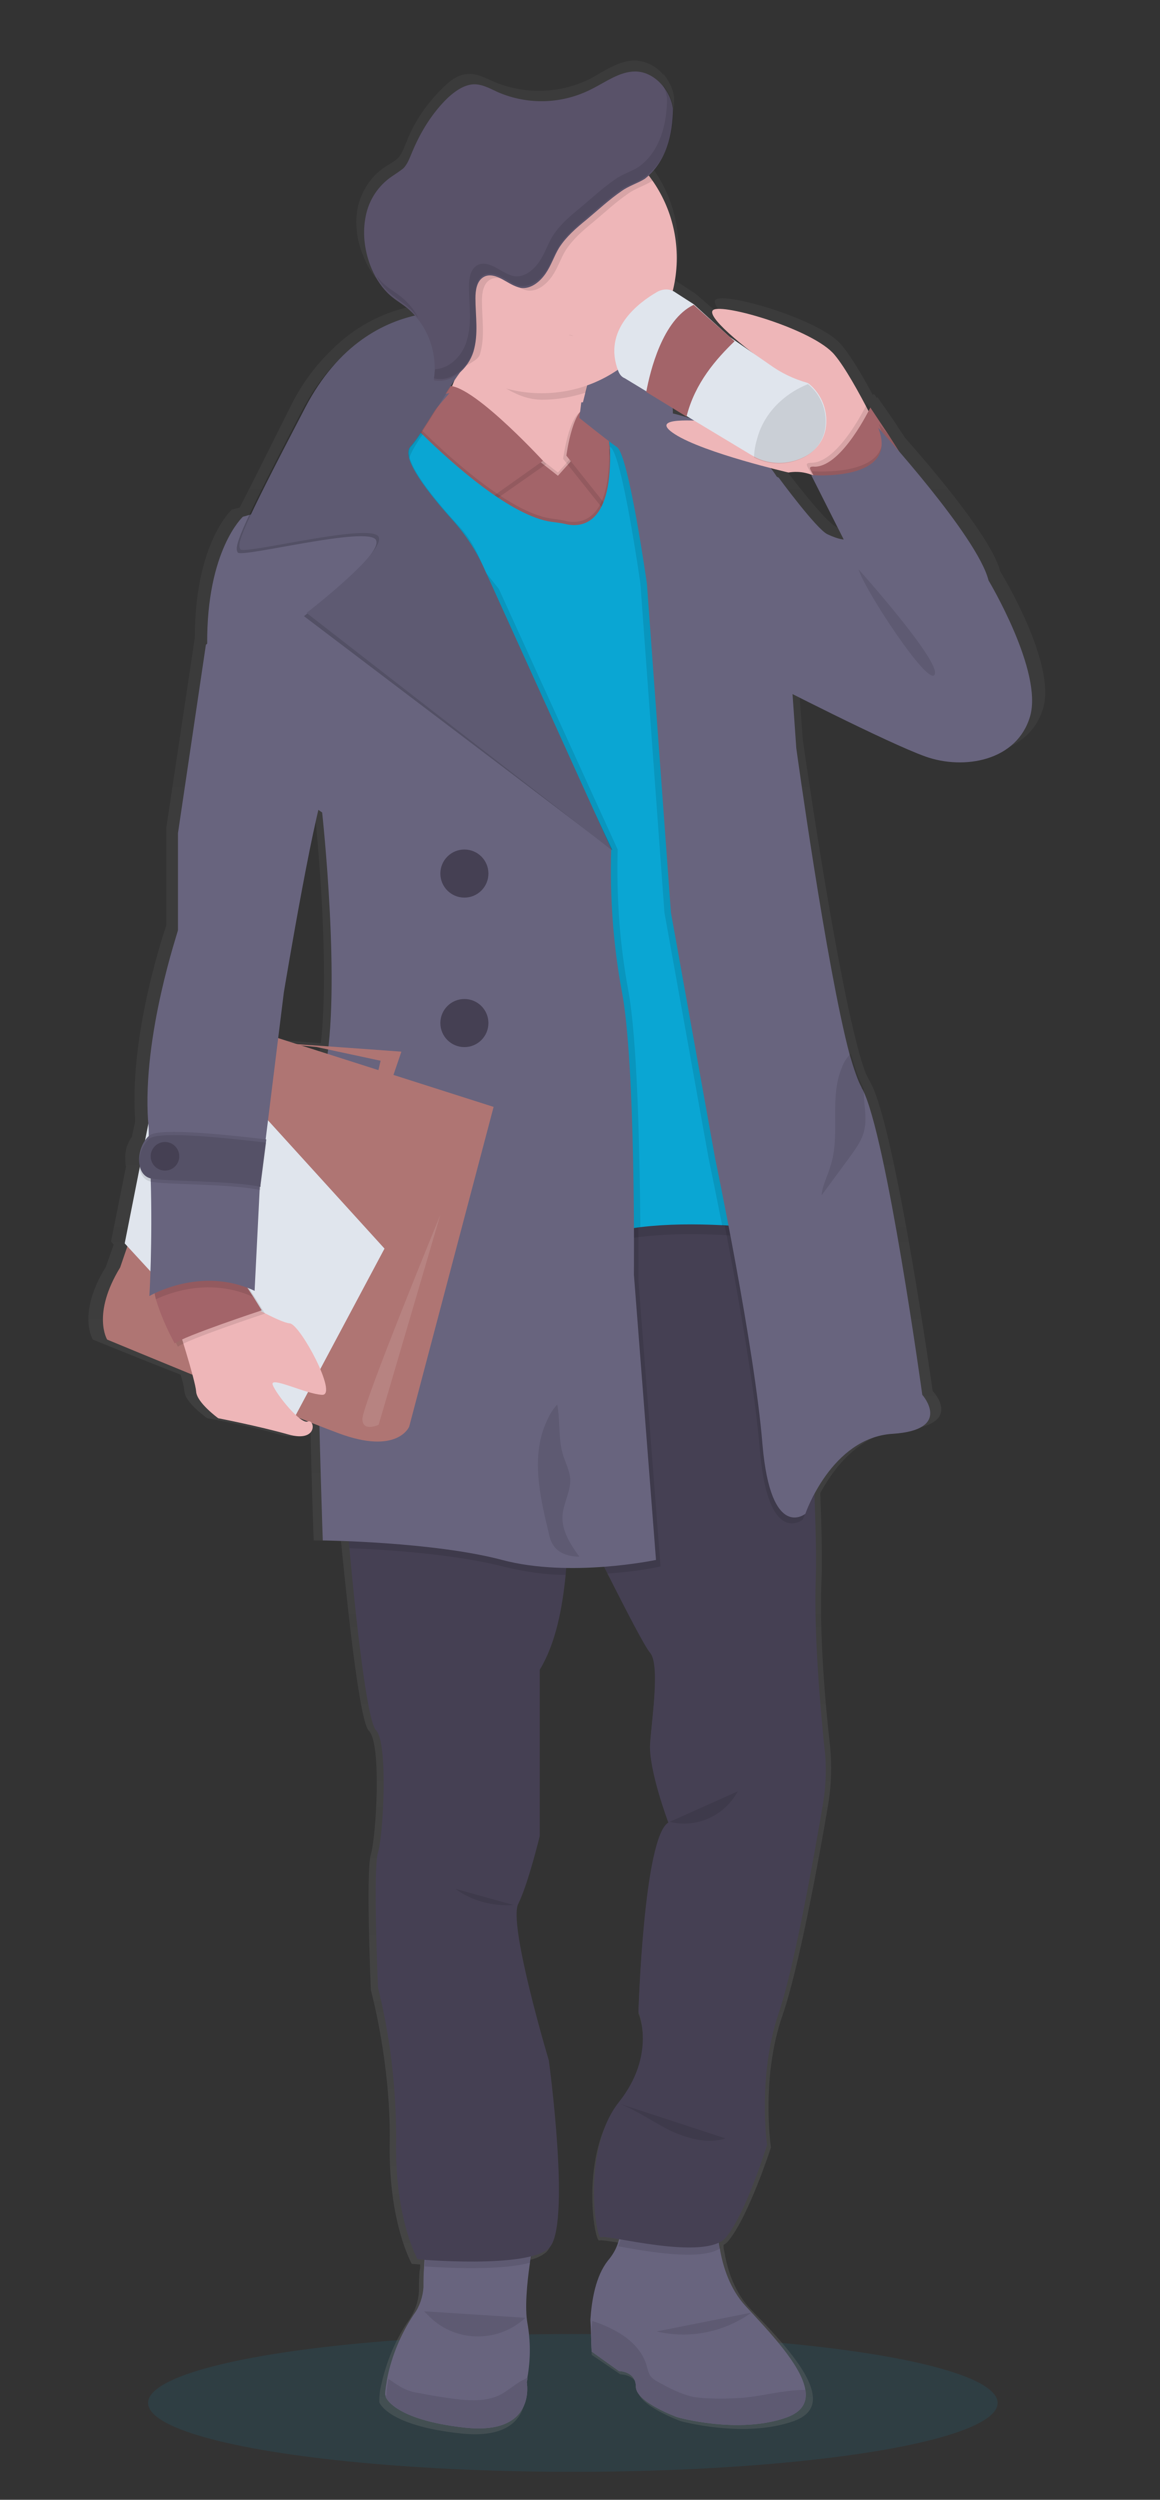
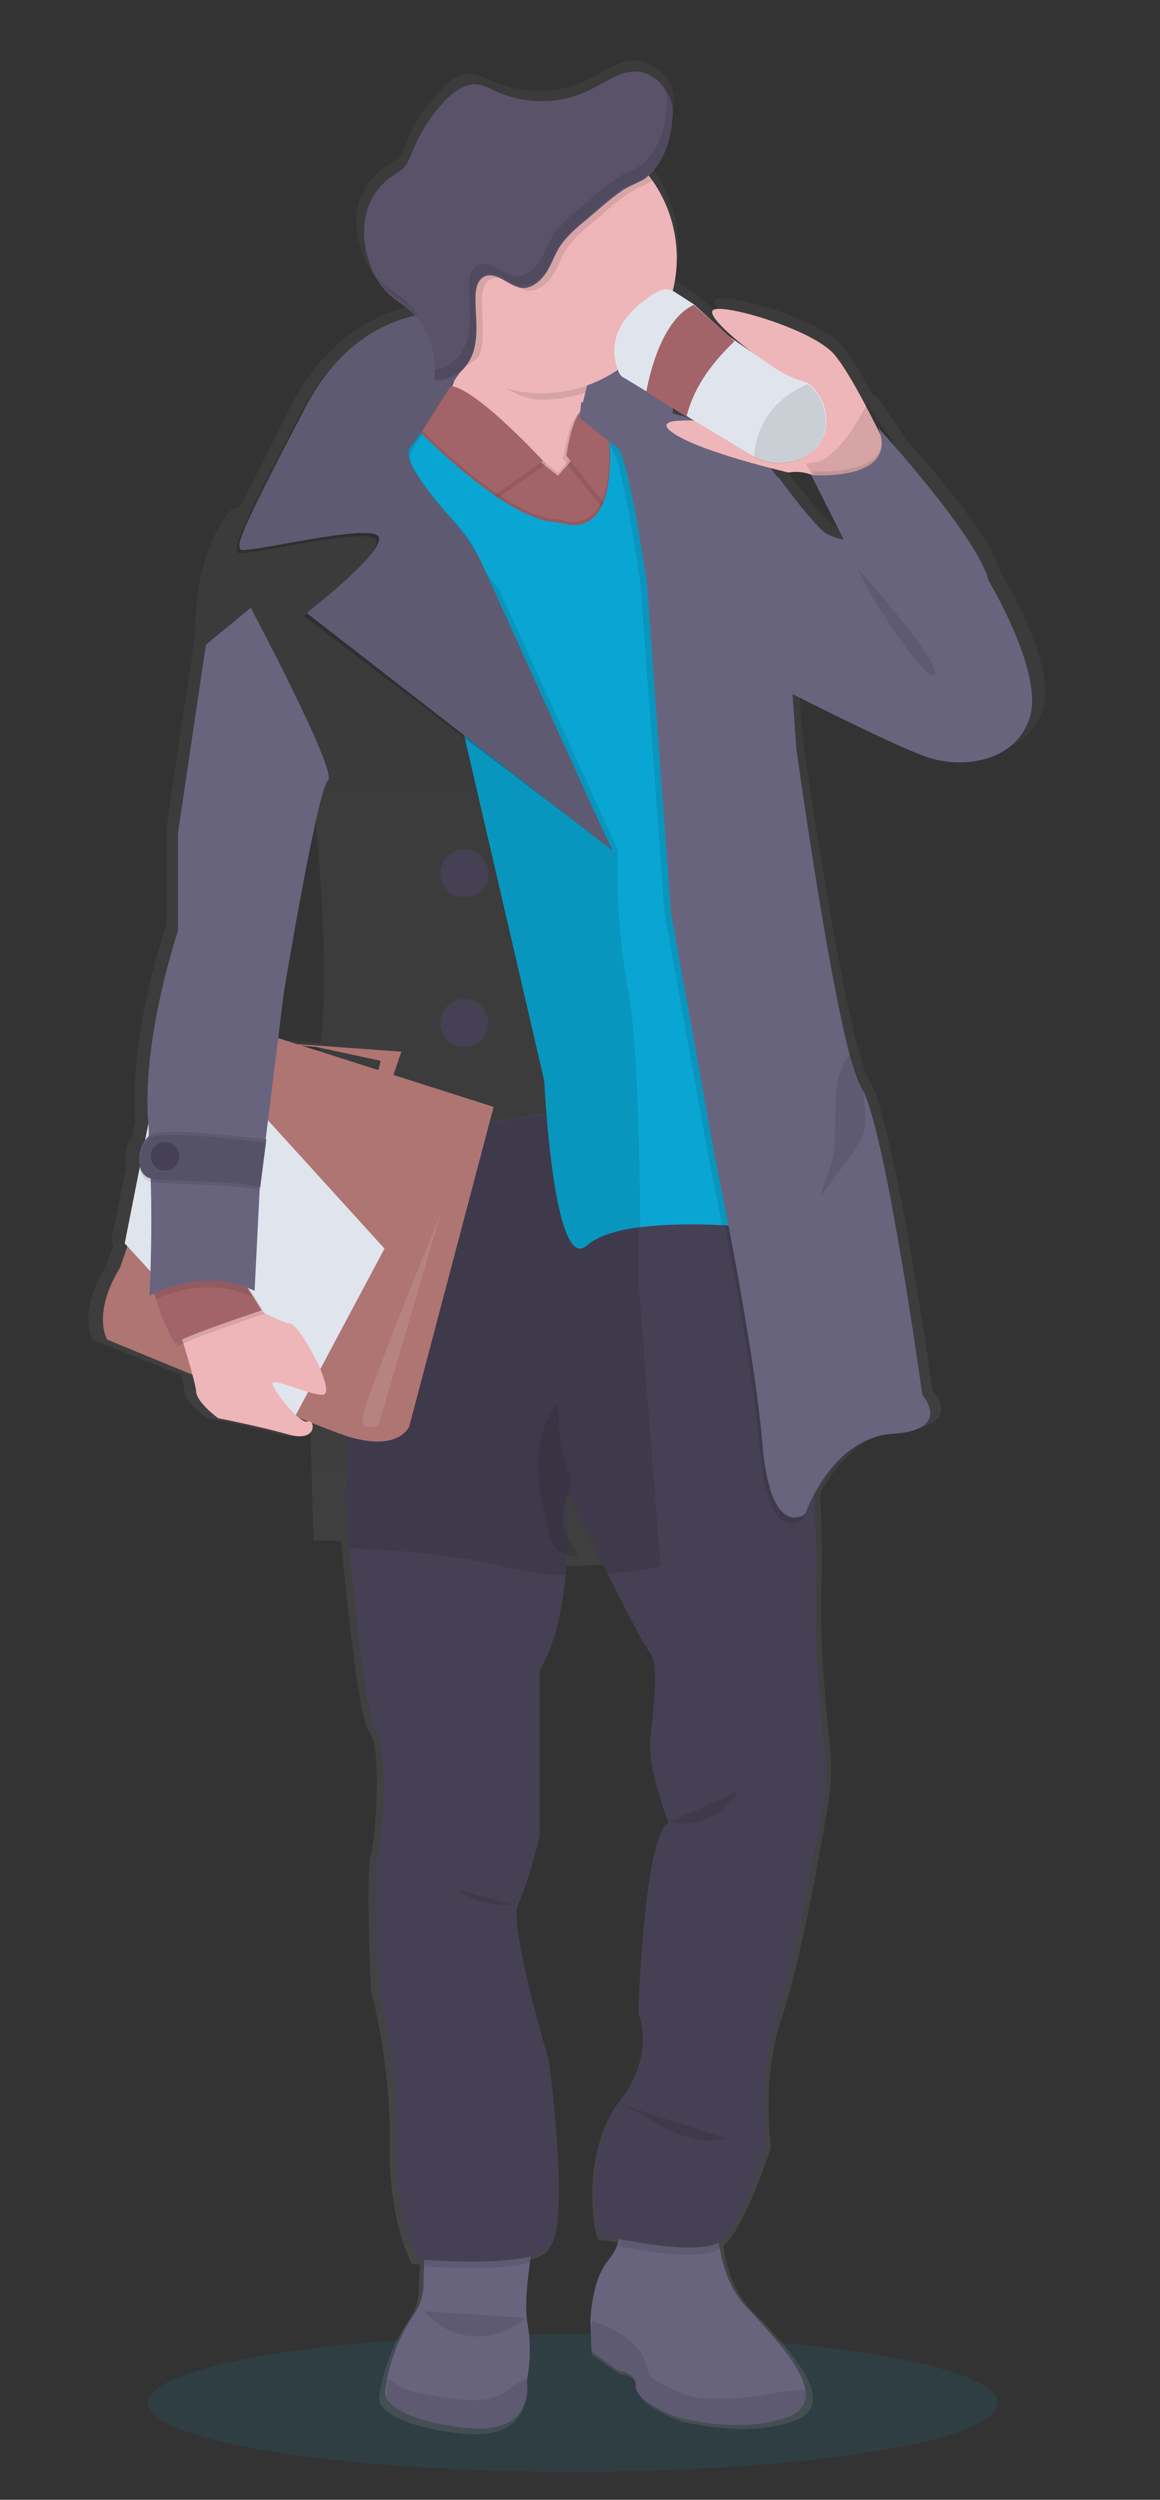
<svg xmlns="http://www.w3.org/2000/svg" id="Layer_1" x="0px" y="0px" viewBox="0 0 178.6 384.6" style="enable-background:new 0 0 178.6 384.6;" xml:space="preserve">
  <rect x="0" y="0" width="178.6" height="384.6" fill="#333333" stroke="none" />
  <style type="text/css"> .st0{opacity:0.1;fill:#0AA6D3;enable-background:new ;} .st1{fill:url(#SVGID_1_);} .st2{fill:#68647E;} .st3{opacity:0.1;enable-background:new ;} .st4{fill:#454053;} .st5{fill:#EEB6B8;} .st6{fill:#A36469;} .st7{fill:#0AA6D3;} .st8{fill:#AF7573;} .st9{fill:#E0E5ED;} .st10{opacity:0.2;enable-background:new ;} .st11{opacity:0.1;fill:#FFFFFF;enable-background:new ;} .st12{fill:#595269;} .st13{opacity:0.1;} </style>
  <g>
    <ellipse class="st0" cx="88.2" cy="369.7" rx="65.4" ry="10.6" />
    <linearGradient id="SVGID_1_" gradientUnits="userSpaceOnUse" x1="781.178" y1="400.177" x2="781.178" y2="765.555" gradientTransform="matrix(-1 0 0 -1 868.613 774.97)">
      <stop offset="0" style="stop-color:#808080;stop-opacity:0.25" />
      <stop offset="0.54" style="stop-color:#808080;stop-opacity:0.12" />
      <stop offset="1" style="stop-color:#808080;stop-opacity:0.1" />
    </linearGradient>
    <path class="st1" d="M14.3,206.1c0,0,6.1,2.5,13.5,5.4c0.3,0.9,0.5,1.7,0.6,2.6c0.1,1.7,3.5,4.1,3.5,4.1s6.3,1.1,11.1,2.5 c3.7,1,4.2-1,3.7-1.8l1.1,0.4c0.2,10.3,0.5,17.7,0.5,17.7s1.6,0,4.2,0.1c0,0.3,0.1,0.7,0.1,1c1,10.1,2.8,26.9,4.2,28.2 c2,2,1.1,16.4,0.3,19c-0.8,2.6,0,20.9,0,20.9s3.1,11.2,2.9,23.5s3.4,18.6,3.4,18.6l1.3,0.1c0,0.3,0,0.7-0.1,1 c-0.1,1.1-0.1,2.2-0.1,3.2c-0.1,1.5-0.6,3-1.5,4.3c-2.1,3-3.5,6.4-4.3,10c-0.2,0.8-0.3,1.6-0.3,2.4c0,0.2,0,0.3,0,0.3 s1.2,3.6,12.6,4.8s9.8-7.1,9.8-7.1s0.1-0.2,0.1-0.7c0.5-2.8,0.5-5.6,0-8.4c-0.4-2.2-0.1-5.9,0.4-9.4c0.1-0.4,0.1-0.7,0.2-1.1 c1-0.2,1.9-0.6,2.6-1.2c3.6-3.3,0-29.2,0-29.2s-6.4-21.2-4.9-24.3s3.4-10.5,3.4-10.5v-25.8c2.5-4.1,3.7-9.7,4.1-14.8 c0-0.3,0.1-0.7,0.1-1c2.1,0,4.1,0,6-0.2l0.5,1c3,5.8,6,11.5,6.8,12.4c1.6,1.8,0.3,10,0,14s2.9,12.3,2.9,12.3 c-3.9,2.3-4.7,29.4-4.7,29.4s2.9,6.6-3.1,14c-6,7.4-3.7,21.4-2.9,20.9c0.2-0.1,1.5,0.1,3.3,0.4c-0.3,1.2-0.9,2.3-1.7,3.3 c-1.9,2.4-2.6,6.2-2.8,9.2c-0.1,1.6-0.1,3.2,0,4.7l4.4,3c0,0,2.7,0,2.7,2.4c0,2.4,6.6,4.8,6.6,4.8s9.8,2.7,17.4,0 c2.5-0.9,3.2-2.4,2.9-4.2c-0.6-3.8-5.7-9.1-9.5-13c-2.5-2.6-3.6-6-4.1-9c-0.1-0.3-0.1-0.6-0.1-0.9c0.3-0.2,0.6-0.4,0.8-0.7 c3.1-3.8,6.5-14.3,6.5-14.3s-1.6-10.7,1.8-20.4c2.5-7.2,5.6-24,7-32.3c0.5-3,0.6-6,0.3-9.1c-0.7-6-1.7-17.2-1.3-26 c0.1-2.9,0-7.5-0.2-12.8v-0.1c1.9-3.5,5.9-9.2,12.6-9.7c9.8-0.7,4.7-6,4.7-6s-5.7-40.2-9.5-47.3c-0.1-0.1-0.1-0.2-0.2-0.4 c-0.6-0.9-1.2-2.7-1.8-5c-3.7-13.7-8.5-47.5-8.5-47.5l-0.6-8.2c5.8,2.9,16.6,8.1,21,9.6c6.1,2.1,14.5,0.8,16.6-6.2 c2.1-7-6.6-21.1-6.6-21.1c-1.3-5-10.1-15.4-14.7-20.6c-0.4-0.7-0.9-1.3-1.3-2c-1.2-1.8-2.3-3.3-2.9-4.2l-0.1,0.1 c-0.2-0.2-0.3-0.5-0.5-0.6l-0.1,0.2c-1.6-3-3.5-6.2-4.9-7.8c-3.3-3.9-17.9-8.1-19.3-6.9c-1,0.8,3.3,4.5,6.3,6.7l-2.9-2l-6.5-5.6 l-2.9-1.9c-0.1-0.1-0.2-0.2-0.4-0.2c1.5-5.9,0.3-12.2-3.3-17.2c-0.2-0.3-0.4-0.6-0.6-0.8c3-2.5,3.9-6.6,3.9-10.2V15 c-0.2-1.4-0.8-2.6-1.7-3.7c0,0.1,0.1,0.2,0.1,0.3c-1.1-1.4-2.7-2.2-4.4-2.3c-2.5,0-4.7,1.6-6.9,2.8c-4.6,2.3-10,2.5-14.8,0.5 c-1.4-0.6-2.8-1.4-4.2-1.2c-1.5,0.1-2.7,1.1-3.7,2.1c-2.4,2.3-4.4,5.2-5.6,8.3c-0.4,0.9-0.7,1.9-1.4,2.6c-0.6,0.5-1.1,0.8-1.8,1.2 c-2.2,1.4-3.7,3.7-4.3,6.2c-0.5,2.5-0.2,5.1,0.8,7.5c0.6,1.6,1.5,3.1,2.8,4.4c0.9,0.9,2.1,1.5,3.1,2.3c0.5,0.4,0.9,0.8,1.3,1.2 c-4.6,1-8.7,3.3-12,6.6c-2.5,2.4-4.5,5.1-6.1,8.2C41,70,38.5,75,36.9,78.1c-0.8,0.2-1.2,0.3-1.2,0.3s-5.7,5.1-5.7,19.7l0,0 l-4.4,29.3v15c0,0-5.7,16.3-4.8,29.7c0,0.2,0,0.4,0,0.5l-0.5,2.3c-0.7,1-1.1,2.2-1,3.4c0,0.4,0,0.8,0.1,1.2l-2.3,11.5l0.4,0.5 l-1.2,3.4C11.8,202.2,14.3,206.1,14.3,206.1z M47.9,124c0.3,0.2,0.5,0.3,0.5,0.3s2.5,22.7,1,36.2l-5.3-0.4l-2.5-0.8l0.9-7.2 C42.4,152.1,45.6,133.2,47.9,124L47.9,124z M68.9,58.2l0.5-0.8c-0.1,0.3-0.2,0.6-0.3,0.8L68.9,58.2z M44.8,160.4l2.8,0.3l1.7,0.4 c0,0.2-0.1,0.5-0.1,0.7L44.8,160.4z M104.1,62.3c0-0.3,0-0.5-0.1-0.8l2.2,1.3l0.1,0.1C105.6,62.7,104.9,62.5,104.1,62.3L104.1,62.3 z M121,72.3c-0.3-0.5-0.6-0.9-1-1.4c1.5,0.4,2.5,0.6,2.5,0.6c1.2-0.2,2.5-0.1,3.6,0.4c0.4,0.8,0.8,1.5,1.3,2.2l4,7.8 c0,0-0.9,0.1-2.6-0.8C127,80.3,121,72.3,121,72.3z M44.9,218.3l1.3,0.5l0,0C45.9,218.9,45.4,218.7,44.9,218.3z" />
    <path class="st2" d="M88.3,51.7c1.6,0.9,1.7,5,1.4,8.2c-0.2,2.4-0.5,4.3-0.5,4.3l10.5,25.5c0,0,3.9-18.2,3.9-26.3 c0-0.6-0.1-1.3-0.3-1.9C101.5,55.8,91.2,52.5,88.3,51.7z" />
    <path class="st2" d="M87.5,51.5c0,0,0.3,0.1,0.8,0.2C88.1,51.6,87.8,51.5,87.5,51.5z" />
    <path class="st2" d="M91.1,361.8l4.2,3c0,0,2.6,0,2.6,2.4c0,2.4,6.4,4.7,6.4,4.7s9.5,2.7,16.9,0c2.4-0.9,3.1-2.4,2.8-4.2 c-0.6-3.8-5.6-9-9.2-12.9c-2.4-2.6-3.5-6-4-9c-0.4-2.1-0.4-4.3-0.3-6.4l-15.5-1.1c0.9,2.3,0.9,4.9,0,7.2c-0.3,0.8-0.8,1.6-1.4,2.3 c-1.9,2.4-2.5,6.1-2.7,9.1C91,358.6,91,360.2,91.1,361.8z" />
    <path class="st2" d="M59.4,368.8c0,0,1.2,3.5,12.2,4.7c11.1,1.2,9.5-7,9.5-7s0.1-0.2,0.1-0.7c0.5-2.8,0.5-5.6,0-8.4 c-0.4-2.2-0.1-5.9,0.4-9.3c0.6-4.1,1.3-7.7,1.3-7.7l-17.1,1.3c0,0-0.3,3.5-0.5,7c-0.1,1.1-0.1,2.2-0.1,3.2c-0.1,1.5-0.6,3-1.5,4.2 c-2,3-3.4,6.4-4.1,9.9c-0.1,0.8-0.3,1.6-0.3,2.4C59.4,368.7,59.4,368.8,59.4,368.8z" />
-     <path class="st2" d="M91.1,361.8l4.2,3c0,0,2.6,0,2.6,2.4c0,2.4,6.4,4.7,6.4,4.7s9.5,2.7,16.9,0c2.4-0.9,3.1-2.4,2.8-4.2 c-0.2,0-0.4,0-0.6,0c-3,0.1-5.9,0.9-8.9,1.2c-1.7,0.1-3.4,0.2-5.1,0.1c-0.8,0-1.7-0.1-2.5-0.2c-2-0.4-3.9-1.4-5.7-2.4 c-0.4-0.2-0.8-0.5-1.1-0.9c-0.2-0.4-0.4-0.9-0.5-1.4c-0.6-2.3-2.4-4.1-4.5-5.3c-1.2-0.7-2.6-1.3-3.9-1.7 C91,358.7,91,360.2,91.1,361.8z" />
    <path class="st2" d="M59.4,368.8c0,0,1.2,3.5,12.2,4.7c11.1,1.2,9.5-7,9.5-7s0.1-0.2,0.1-0.7c-0.5,0.3-0.9,0.5-1.1,0.6 c-1,0.6-1.9,1.4-3,2c-2.5,1.3-5.6,0.9-8.4,0.5c-1.3-0.2-2.7-0.4-4-0.7c-1-0.1-2-0.4-2.9-0.9c-0.7-0.4-1.4-0.9-2-1.3 c-0.1,0.8-0.3,1.6-0.3,2.4C59.4,368.7,59.4,368.8,59.4,368.8z" />
    <path class="st3" d="M91.1,361.8l4.2,3c0,0,2.6,0,2.6,2.4c0,2.4,6.4,4.7,6.4,4.7s9.5,2.7,16.9,0c2.4-0.9,3.1-2.4,2.8-4.2 c-0.2,0-0.4,0-0.6,0c-3,0.1-5.9,0.9-8.9,1.2c-1.7,0.1-3.4,0.2-5.1,0.1c-0.8,0-1.7-0.1-2.5-0.2c-2-0.4-3.9-1.4-5.7-2.4 c-0.4-0.2-0.8-0.5-1.1-0.9c-0.2-0.4-0.4-0.9-0.5-1.4c-0.6-2.3-2.4-4.1-4.5-5.3c-1.2-0.7-2.6-1.3-3.9-1.7 C91,358.7,91,360.2,91.1,361.8z" />
    <path class="st3" d="M59.4,368.8c0,0,1.2,3.5,12.2,4.7c11.1,1.2,9.5-7,9.5-7s0.1-0.2,0.1-0.7c-0.5,0.3-0.9,0.5-1.1,0.6 c-1,0.6-1.9,1.4-3,2c-2.5,1.3-5.6,0.9-8.4,0.5c-1.3-0.2-2.7-0.4-4-0.7c-1-0.1-2-0.4-2.9-0.9c-0.7-0.4-1.4-0.9-2-1.3 c-0.1,0.8-0.3,1.6-0.3,2.4C59.4,368.7,59.4,368.8,59.4,368.8z" />
    <path class="st3" d="M95.2,338.4c0.9,2.3,0.9,4.9,0,7.2c4.4,0.8,12.7,2.3,15.7,0.3c-0.4-2.1-0.4-4.3-0.3-6.4L95.2,338.4z" />
    <path class="st3" d="M65.4,348.7c3.1,0.2,11.6,0.7,16.3-0.6c0.6-4.1,1.3-7.7,1.3-7.7l-17.1,1.3C65.9,341.7,65.6,345.2,65.4,348.7z" />
    <path class="st4" d="M53.1,230.6c0,0,0.3,3.2,0.7,7.6c0.9,10.1,2.7,26.7,4.1,28c1.9,2,1.1,16.3,0.3,18.8s0,20.8,0,20.8 c1.9,7.6,2.8,15.5,2.8,23.3c-0.3,12.2,3.3,18.5,3.3,18.5s16.7,1.5,20.2-1.7c3.5-3.2,0-28.9,0-28.9s-6.3-21-4.7-24.1 c1.5-3,3.3-10.4,3.3-10.4v-25.6c2.5-4.1,3.5-9.6,4-14.7c0.4-4.3,0.4-8.6,0-13c0,0,3.1,6.4,6.4,12.8c2.9,5.8,5.8,11.4,6.6,12.3 c1.5,1.8,0.3,9.9,0,13.9s2.8,12.2,2.8,12.2c-3.8,2.3-4.6,29.1-4.6,29.1s2.8,6.6-3,13.9c-5.8,7.3-3.5,21.3-2.8,20.8 c0.8-0.5,16.2,3.8,19.3,0s6.3-14.2,6.3-14.2s-1.5-10.6,1.8-20.3c2.4-7.1,5.4-23.9,6.8-32.1c0.5-3,0.6-6,0.2-9 c-0.6-6-1.6-17.1-1.3-25.8c0.1-2.9,0-7.4-0.2-12.7c-0.7-18.3-2.6-45.8-2.6-45.8l-13.7-9.3l-9.1-6.1l-2.2,0.3l-41.4,6.4l-1.6,20.4 L53.1,230.6z" />
    <path class="st3" d="M109,175.1l0.7,4c0,0,6.1,29.1,7.3,44.1c1.3,14.9,6.6,10.6,6.6,10.6c0.5-1.3,1-2.5,1.7-3.6 c-0.7-18.3-2.6-45.8-2.6-45.8L109,175.1z" />
    <path class="st5" d="M65.6,64.6c0,0,28.4,22.7,23.1,18.2c-2.9-2.5-0.9-13.2,1.4-22.3c1.9-7.5,4.1-14,4.1-14s-24.8-23.2-23-4.2 c0.6,6.7,0.1,11.4-0.8,14.8C68.7,63.2,65.6,64.6,65.6,64.6z" />
    <path class="st3" d="M67.9,58.6l18,14.1l5.2-5.8c0,0,4.5-1.9,4.8,0.3c0.3,2.2,1.6,15.7-1,17s-6,2.1-8.9,1.7c-3-0.4-6.3-3.7-8.4-5 c-2.2-1.3-10.3-7.9-10.3-7.9l-4.1-5.7L67.9,58.6z" />
    <path class="st6" d="M67.9,59.1l18,14.1l5.2-5.8c0,0,4.5-1.9,4.8,0.3c0.3,2.2,1.6,15.7-1,17s-6,2.1-8.9,1.7c-3-0.4-6.3-3.7-8.4-5 c-2.2-1.3-10.3-7.9-10.3-7.9l-4.1-5.7L67.9,59.1z" />
    <path class="st3" d="M53.1,230.6c0,0,0.3,3.2,0.7,7.6c5.6,0.2,16.4,0.9,24,2.9c3,0.7,6.1,1.2,9.3,1.2c0.4-4.3,0.4-8.6,0-13 c0,0,3.1,6.4,6.4,12.8c2.7-0.2,5.5-0.5,8.2-1.1l-3.4-43.9c0,0,0.1-14.7-0.4-27.8l-41.4,6.4l-1.6,20.4L53.1,230.6z" />
    <path class="st3" d="M84.1,71.4c0,0-12.3-13.4-15.2-11.3s-4.8,7.3-4.8,7.3l10,11L84.1,71.4z" />
    <path class="st6" d="M83.6,70.9c0,0-12.3-13.4-15.2-11.3S63.6,67,63.6,67l10,11L83.6,70.9z" />
    <path class="st3" d="M93.8,79.5l-7.1-8.9c0,0,1.1-8.4,3.7-7.3c2.6,1.1,3.4,5.4,3.4,5.4V79.5z" />
    <path class="st6" d="M94.3,79l-7.1-8.9c0,0,1.1-8.4,3.7-7.3c2.6,1.1,3.3,5.4,3.3,5.4V79z" />
    <path class="st3" d="M61.8,63c0,0,14.5,15.7,23.2,16.8c0.8,0.1,1.6,0.2,2.3,0.4c2.3,0.4,7.2,0,6.4-13l1.1-2.3l6.8,4.1l2.3,18.6 l4.1,47.6l6,53c0,0-18.4-1.8-23.6,2.9s-6.6-25.3-6.6-25.3L69.8,105l-15-39.1L61.8,63z" />
-     <path class="st3" d="M54.7,67.9l15,39.1l14.1,60.8c0,0,1.4,30,6.6,25.3c1.7-1.5,4.8-2.4,8.2-2.8c4.2-0.5,8.4-0.5,12.6-0.3 c1.7,0.1,2.7,0.2,2.7,0.2l-6-53L104,89.6L101.7,71l-6.8-4.1l-1.1,2.3c0,0.3,0,0.7,0.1,1c0.5,12-4.3,12.4-6.5,12 c-0.8-0.2-1.6-0.3-2.4-0.4C78.9,81,69.8,73,65,68.3c-2-1.9-3.2-3.3-3.2-3.3L54.7,67.9z" />
    <path class="st7" d="M54.7,66.4l15,39.1l14.1,60.8c0,0,1.4,30,6.6,25.3c1.7-1.5,4.8-2.4,8.2-2.8c4.2-0.5,8.4-0.5,12.6-0.3 c1.7,0.1,2.7,0.2,2.7,0.2l-6-53L104,88.1l-2.3-18.6l-6.8-4.1l-1.1,2.3c0,0.3,0,0.7,0.1,1c0.5,12-4.3,12.4-6.5,12 c-0.8-0.2-1.6-0.3-2.4-0.4c-6.2-0.8-15.2-8.8-20-13.5c-2-1.9-3.2-3.3-3.2-3.3L54.7,66.4z" />
    <path class="st3" d="M93.8,67.7c0,0.3,0,0.7,0.1,1l0.1,0.1c1.8,1.2,4.6,21,4.6,21l3.7,50.6l6.8,37.8c0,0,0.9,4.3,2.1,10.4 c1.7,0.1,2.7,0.2,2.7,0.2l-6-53.1L104,88.1l-2.3-18.6l-6.8-4.1L93.8,67.7z" />
    <path class="st2" d="M89.2,64.3c0,0,4.1,3.3,5.8,4.5c1.8,1.2,4.6,21,4.6,21l3.7,50.6l6.8,37.8c0,0,6.1,29.1,7.3,44.1 c1.3,14.9,6.6,10.6,6.6,10.6s4-11.7,13.4-12.3s4.6-6,4.6-6s-5.5-39.9-9.2-47c-0.1-0.1-0.1-0.2-0.2-0.4c-0.5-0.9-1.1-2.6-1.8-5 c-3.6-13.6-8.2-47.1-8.2-47.1l-2.9-41.6c-7.4-12-30.2-11.6-30.2-11.6L89.2,64.3z" />
    <path class="st3" d="M54.7,66.4l15,39.1l14.1,60.8c0,0,1.4,30,6.6,25.3c1.7-1.5,4.8-2.4,8.2-2.8c-0.1-10.3-0.4-28.8-1.9-36.6 c-1.3-7.1-1.8-14.3-1.6-21.5L76.8,90.6c0,0-13.8-17.1-13.9-19.5c0-0.9,1-2.6,2.2-4.3c-2-1.9-3.2-3.3-3.2-3.3L54.7,66.4z" />
-     <path class="st2" d="M101,240l-3.4-43.9c0,0,0.3-32.8-1.9-43.8c-1.3-7.1-1.8-14.3-1.6-21.5L75.8,90.6c0,0-13.8-17.1-13.9-19.5 c-0.1-2.4,7.3-10.6,7.3-10.6s-16,1.9-18.1,9c-2.1,7.2-13.7,10-13.7,10s-5.6,5.1-5.5,19.6c0.1,14.5,17.7,25.9,17.7,25.9 s3,27.4,0.4,39.7c-2.5,12.3-0.3,72.3-0.3,72.3s17,0.2,27.6,3C87.8,242.8,101,240,101,240z" />
    <path class="st8" d="M76,170.3l-13,49.2c0,0-1.8,4.4-10.9,1s-35.6-14.4-35.6-14.4s-2.4-3.9,2-11.1l13.3-38.8L76,170.3z" />
    <polygon class="st9" points="59.2,192.1 38.2,169 24.7,163.5 19.2,191.3 44.8,219.1 " />
    <path class="st5" d="M36.7,199.8c0,0,6.3,3.7,7.9,3.8s7.5,11.1,5,11c-2.5-0.1-8.2-3-7.6-1.5c0.6,1.5,4.3,6.1,5.4,5.6 c1.1-0.4,1.6,3.3-3,2s-10.8-2.5-10.8-2.5s-3.3-2.4-3.4-4.1c-0.1-1.7-3-10.7-3-10.7L36.7,199.8z" />
    <path class="st5" d="M137.1,70.1c0,0-5.4-11.7-8.6-15.5c-3.2-3.9-17.3-8-18.7-6.9c-1.4,1.1,7.1,7.5,8.6,8.4s-9.8,8.4-10.1,8.6 c-0.2,0.2-8.9-0.8-4.4,2.1s17.5,5.9,17.5,5.9c1.8-0.3,3.6,0.1,5.1,1.2C129,75.7,137.1,70.1,137.1,70.1z" />
    <path class="st3" d="M24.5,200.4c0.7,2.3,1.7,4.6,2.9,6.8c1.3-1.1,13.4-5.1,13.4-5.1l-1.3-2.1l-2.2-3.4c0,0-10.8-2.3-12.6,0 C24,197.4,24.1,198.8,24.5,200.4z" />
    <path class="st6" d="M24,199.9c0.7,2.3,1.7,4.6,2.9,6.8c1.3-1.1,13.4-5.1,13.4-5.1l-1.3-2.1l-2.2-3.4c0,0-10.8-2.3-12.6,0 C23.5,196.9,23.6,198.3,24,199.9z" />
    <path class="st3" d="M124.8,72.7c0.4,0.9,0.8,1.7,1.4,2.5c2,3.1,4.9,6.7,4.9,6.7s11.5-5.3,11.5-5.5c0-0.2-3.5-5.7-6.3-10.1 c-1.2-1.8-2.2-3.3-2.8-4.2c0,0-4.3,9-8.5,9.1C123.7,71.2,124.3,71.7,124.8,72.7z" />
-     <path class="st6" d="M125.3,73.3c0.4,0.9,0.8,1.7,1.4,2.5c2,3.1,4.9,6.7,4.9,6.7s11.5-5.3,11.5-5.5c0-0.2-3.5-5.7-6.3-10.1 c-1.2-1.8-2.2-3.3-2.8-4.2c0,0-4.3,9-8.5,9.1C124.2,71.7,124.8,72.2,125.3,73.3z" />
    <polygon class="st8" points="60.3,166.2 61.8,161.8 41,160.3 48.8,161.1 58.6,163.2 57.9,166.2 " />
    <path class="st3" d="M24,199.9c2.3-1.1,8.4-3.3,14.9-0.4l-2.2-3.4c0,0-10.8-2.3-12.6,0C23.5,196.9,23.6,198.3,24,199.9z" />
    <path class="st2" d="M22.8,172.5c0.1,0.7,0.1,1.5,0.1,2.2c0.1,2.2,0.2,4.4,0.3,6.6c0.3,9.9-0.2,18.1-0.2,18.1s7.9-4.7,16.2-0.8 l0.8-16v-0.3l0.9-7l2.8-22.6c0,0,5.2-31.4,6.8-32.6c1.6-1.2-11.9-26.6-11.9-26.6l-6.9,5.7l-4.3,29v14.9 C27.5,143.1,21.9,159.2,22.8,172.5z" />
    <path class="st3" d="M125,72.5l1.6,3.2c2,3.1,4.9,6.7,4.9,6.7s11.5-5.3,11.5-5.5c0-0.2-3.5-5.7-6.3-10.1c-0.9-1-1.4-1.6-1.4-1.6 C138.7,73.6,125,72.5,125,72.5z" />
    <path class="st2" d="M115.2,71.1l4.7,2.4c0,0,5.8,7.9,7.5,8.7s2.5,0.8,2.5,0.8l-5-9.9c0,0,13.7,1.1,10.3-7.3c0,0,15.3,16.7,17,23.5 c0,0,8.4,14,6.4,20.9s-10.2,8.3-16.1,6.2S118.5,105,118.5,105L115.2,71.1z" />
    <path class="st3" d="M132.2,87.6c0,0,12.8,14.3,11.7,16.2C142.9,105.7,132.9,90.4,132.2,87.6z" />
    <path class="st10" d="M74.6,49.1c0,0-17.9-5.4-28.1,14.1S36.1,84.1,36.6,85c0.5,0.9,20.2-4.2,21.3-1.9c1.1,2.3-11.1,11.7-11.1,11.7 l47.5,36L74.2,88.3c-1.3-3-3.1-5.7-5.3-8.1c-3.3-3.7-7.8-9.3-6.2-11c1.4-1.5,3.6-5.5,6.7-10.1C71.6,55.8,75.2,52,74.6,49.1z" />
    <path class="st2" d="M75.1,48.6c0,0-17.9-5.4-28.1,14.1s-10.5,20.9-10,21.8c0.5,0.9,20.2-4.2,21.3-1.9c1.1,2.3-11.1,11.7-11.1,11.7 l47,36.5L74.7,87.8c-1.3-3-3.1-5.7-5.3-8.1c-3.3-3.7-7.8-9.3-6.2-11c1.4-1.5,3.6-5.5,6.7-10.1C72.1,55.3,75.7,51.5,75.1,48.6z" />
    <path class="st3" d="M75.1,48.6c0,0-17.9-5.4-28.1,14.1s-10.5,20.9-10,21.8c0.5,0.9,20.2-4.2,21.3-1.9c1.1,2.3-11.1,11.7-11.1,11.7 l47,36.5l-20.4-45C73,84,72,82.4,70.7,81c-3.2-3.5-9.2-10.4-7.4-12.3c1.4-1.5,3.6-5.5,6.7-10.1C72.1,55.3,75.7,51.5,75.1,48.6z" />
    <circle class="st4" cx="71.5" cy="134.4" r="3.7" />
    <circle class="st4" cx="71.5" cy="157.4" r="3.7" />
    <path class="st2" d="M23.2,181.3c2.1,0.5,12.3,0.3,16.9,1.3v-0.3l0.9-7c-5.2-0.6-16.5-1.9-18-0.6C21,176.4,20.7,180.7,23.2,181.3z" />
    <path class="st3" d="M23.2,181.8c2.1,0.5,12.3,0.3,16.9,1.3v-0.3l0.9-7c-5.2-0.6-16.5-1.9-18-0.6C21,176.9,20.7,181.2,23.2,181.8z" />
    <path class="st3" d="M23.2,181.3c2.1,0.5,12.3,0.3,16.9,1.3v-0.3l0.9-7c-5.2-0.6-16.5-1.9-18-0.6C21,176.4,20.7,180.7,23.2,181.3z" />
    <circle class="st4" cx="25.4" cy="177.9" r="2.2" />
    <path class="st11" d="M67.8,186.9l-9.5,32.3c0,0-2.5,1.2-2.5-0.9C55.8,216.1,67.8,186.9,67.8,186.9z" />
    <path class="st3" d="M71.4,55.4c0.6,0.5,1.2,0.9,1.9,1.3c3.2,2,6.1,4.8,10.2,4.8c2.3,0,4.5-0.4,6.7-1.1c1.9-7.5,4.1-14,4.1-14 s-24.8-23.2-23-4.2C71.9,48.9,72.3,52.1,71.4,55.4z" />
    <path class="st5" d="M62.6,39.7c0,11.5,9.3,20.8,20.8,20.8s20.8-9.3,20.8-20.8s-9.3-20.8-20.8-20.8l0,0 C72,18.9,62.7,28.1,62.6,39.5C62.6,39.6,62.6,39.7,62.6,39.7z" />
    <path class="st9" d="M95.2,57.1c0.2,0.5,0.5,0.9,1,1.1l3.3,2l6.2,3.8l9.8,5.9c0.2,0.1,0.5,0.3,0.7,0.4c2.3,1.2,5.1,1.2,7.4,0.1 c1.8-0.8,3.1-2.4,3.5-4.3c0.5-2.7-0.5-5.4-2.6-7.1c-0.1,0-0.1-0.1-0.2-0.1c-2.1-0.6-4-1.5-5.8-2.8l-6.2-4.3l-5.5-5L104,45 c-0.8-0.6-1.9-0.6-2.8-0.1C98.4,46.5,92.7,50.7,95.2,57.1z" />
    <path class="st6" d="M99.5,60.3l6.2,3.8c1.3-5.2,4.6-8.9,7.4-11.6l-6.3-5.6C102,49.2,100.1,57.1,99.5,60.3z" />
    <path class="st3" d="M116.1,70.4c2.3,1.2,5.1,1.2,7.4,0.1c1.8-0.8,3.1-2.4,3.5-4.3c0.5-2.7-0.5-5.4-2.6-7.1c-1.5,0.6-3,1.5-4.2,2.6 c-1.7,1.5-3,3.5-3.6,5.7C116.3,68.4,116.1,69.4,116.1,70.4z" />
    <path class="st3" d="M62.6,39.7c0,3,0.7,6,1.9,8.8c1.3,1.2,2.2,2.8,2.8,4.4c1.4,1.7,2,2.7,3.8,3.9c0.8-0.8,2.5-1.3,2.8-2.3 c0.8-2.7,0.3-5.5,0.3-8.2c0-1.2,0.2-2.7,1.3-3.3c0.9-0.5,2-0.1,2.9,0.4s1.8,1.1,2.8,1.3c1.5,0.2,2.9-0.9,3.8-2.2 c0.9-1.3,1.3-2.7,2.1-4c1.1-1.7,2.6-3,4.2-4.3c1.8-1.5,3.5-3.1,5.4-4.4c1.1-0.8,2.5-1.2,3.6-1.9l0.2-0.1c-6.6-9.4-19.6-11.6-29-5 C65.9,26.6,62.6,33,62.6,39.7L62.6,39.7z" />
    <path class="st12" d="M103.6,16.7c-0.4-2.9-2.9-5.7-5.8-5.7c-2.4,0-4.5,1.6-6.7,2.7c-4.5,2.3-9.7,2.5-14.4,0.5 c-1.3-0.6-2.7-1.4-4.1-1.2s-2.6,1.1-3.6,2c-2.4,2.3-4.2,5.2-5.5,8.3c-0.4,0.9-0.7,1.9-1.4,2.6c-0.5,0.4-1.1,0.8-1.7,1.2 c-2.1,1.4-3.6,3.6-4.1,6.2c-0.5,2.5-0.2,5.1,0.7,7.5c0.6,1.6,1.5,3.1,2.7,4.3c0.9,0.9,2,1.5,3,2.3c3.2,2.7,4.7,6.9,4.1,11.1 c2.7,0.6,5.3-1.8,6.1-4.4c0.8-2.7,0.3-5.5,0.3-8.2c0-1.2,0.2-2.7,1.3-3.3c0.9-0.5,2-0.1,2.9,0.4s1.8,1.1,2.8,1.3 c1.5,0.2,2.9-0.9,3.8-2.2c0.9-1.3,1.3-2.7,2.1-4c1.1-1.7,2.6-3,4.2-4.3c1.8-1.5,3.5-3.1,5.4-4.4c1.1-0.8,2.5-1.2,3.6-1.9 C102.6,24.9,103.6,20.6,103.6,16.7z" />
    <path class="st3" d="M87.5,51.5c0,0,0.3,0.1,0.8,0.2C88.1,51.6,87.8,51.5,87.5,51.5z" />
    <g class="st13">
      <path d="M71.9,52.3c0.8-2.7,0.3-5.5,0.3-8.2c0-1.2,0.2-2.7,1.3-3.3c0.9-0.5,2-0.1,2.9,0.4c0.9,0.5,1.8,1.1,2.8,1.3 c1.5,0.2,2.9-0.9,3.8-2.2c0.9-1.3,1.3-2.7,2.1-4c1.1-1.7,2.6-3,4.2-4.3c1.8-1.5,3.5-3.1,5.4-4.4c1.1-0.8,2.5-1.2,3.6-1.9 c3.4-2.4,4.4-6.8,4.4-10.6c-0.1-0.7-0.3-1.4-0.7-2.1c0.9,1,1.5,2.3,1.7,3.6c0,3.8-1,8.2-4.4,10.6c-1.1,0.8-2.5,1.2-3.6,1.9 c-1.9,1.3-3.6,2.9-5.4,4.4c-1.5,1.3-3.1,2.6-4.2,4.3c-0.8,1.3-1.3,2.8-2.1,4c-0.9,1.3-2.2,2.3-3.8,2.2c-1-0.1-1.9-0.8-2.8-1.3 c-0.9-0.5-2-0.8-2.9-0.4c-1.1,0.6-1.3,2-1.3,3.3c0,2.8,0.5,5.6-0.3,8.2c-0.8,2.7-3.4,5.1-6.1,4.4c0.1-0.5,0.1-1,0.2-1.4 C69.3,56.7,71.3,54.6,71.9,52.3z" />
      <path d="M58.8,43.4c0.9,0.9,2,1.5,3,2.3c1.1,0.9,2,2,2.6,3.2c-0.5-0.6-1-1.2-1.6-1.7c-1-0.8-2.1-1.5-3-2.3 c-0.7-0.7-1.4-1.5-1.8-2.4C58.3,42.8,58.5,43.1,58.8,43.4z" />
    </g>
    <path class="st3" d="M86.8,224.2c0.4,1.1,0.9,2.2,1,3.3c0.1,2-1.1,3.8-1.2,5.8c-0.1,2.3,1.3,4.4,2.6,6.2c-1.6,0-3.3-0.5-4.1-1.9 c-0.3-0.5-0.5-1.1-0.6-1.7c-1.4-5.7-2.8-12-0.3-17.3c0.4-0.9,0.9-1.8,1.6-2.5C86.3,218.9,85.9,221.6,86.8,224.2z" />
    <path class="st3" d="M126.5,183.9l4.2-5.7c1-1.4,2.1-2.8,2.4-4.5c0.4-1.8-0.1-3.7-0.1-5.6c0-0.2,0-0.4,0-0.6 c-0.1-0.1-0.1-0.2-0.2-0.4c-0.5-0.9-1.1-2.6-1.8-5c-0.6,0.6-1.1,1.3-1.4,2.2c-2,4.8-0.1,10.4-1.8,15.3 C127.4,181,126.6,182.4,126.5,183.9z" />
-     <path class="st3" d="M115.7,355.8c-4.2,3-9.5,4.1-14.6,2.9" />
    <path class="st3" d="M80.9,356.6c-4.3,4-11.1,3.8-15.1-0.5c-0.2-0.2-0.3-0.3-0.5-0.5" />
    <path class="st3" d="M103.1,280.3c4.2,1,8.4-0.9,10.5-4.7" />
    <path class="st3" d="M79.1,293.1c-3.2,0.2-6.4-0.6-9-2.5" />
    <path class="st3" d="M95.5,323.7c2.7,1.1,5.1,2.8,7.7,4.1c2.6,1.2,5.7,2.1,8.5,1.2" />
  </g>
</svg>